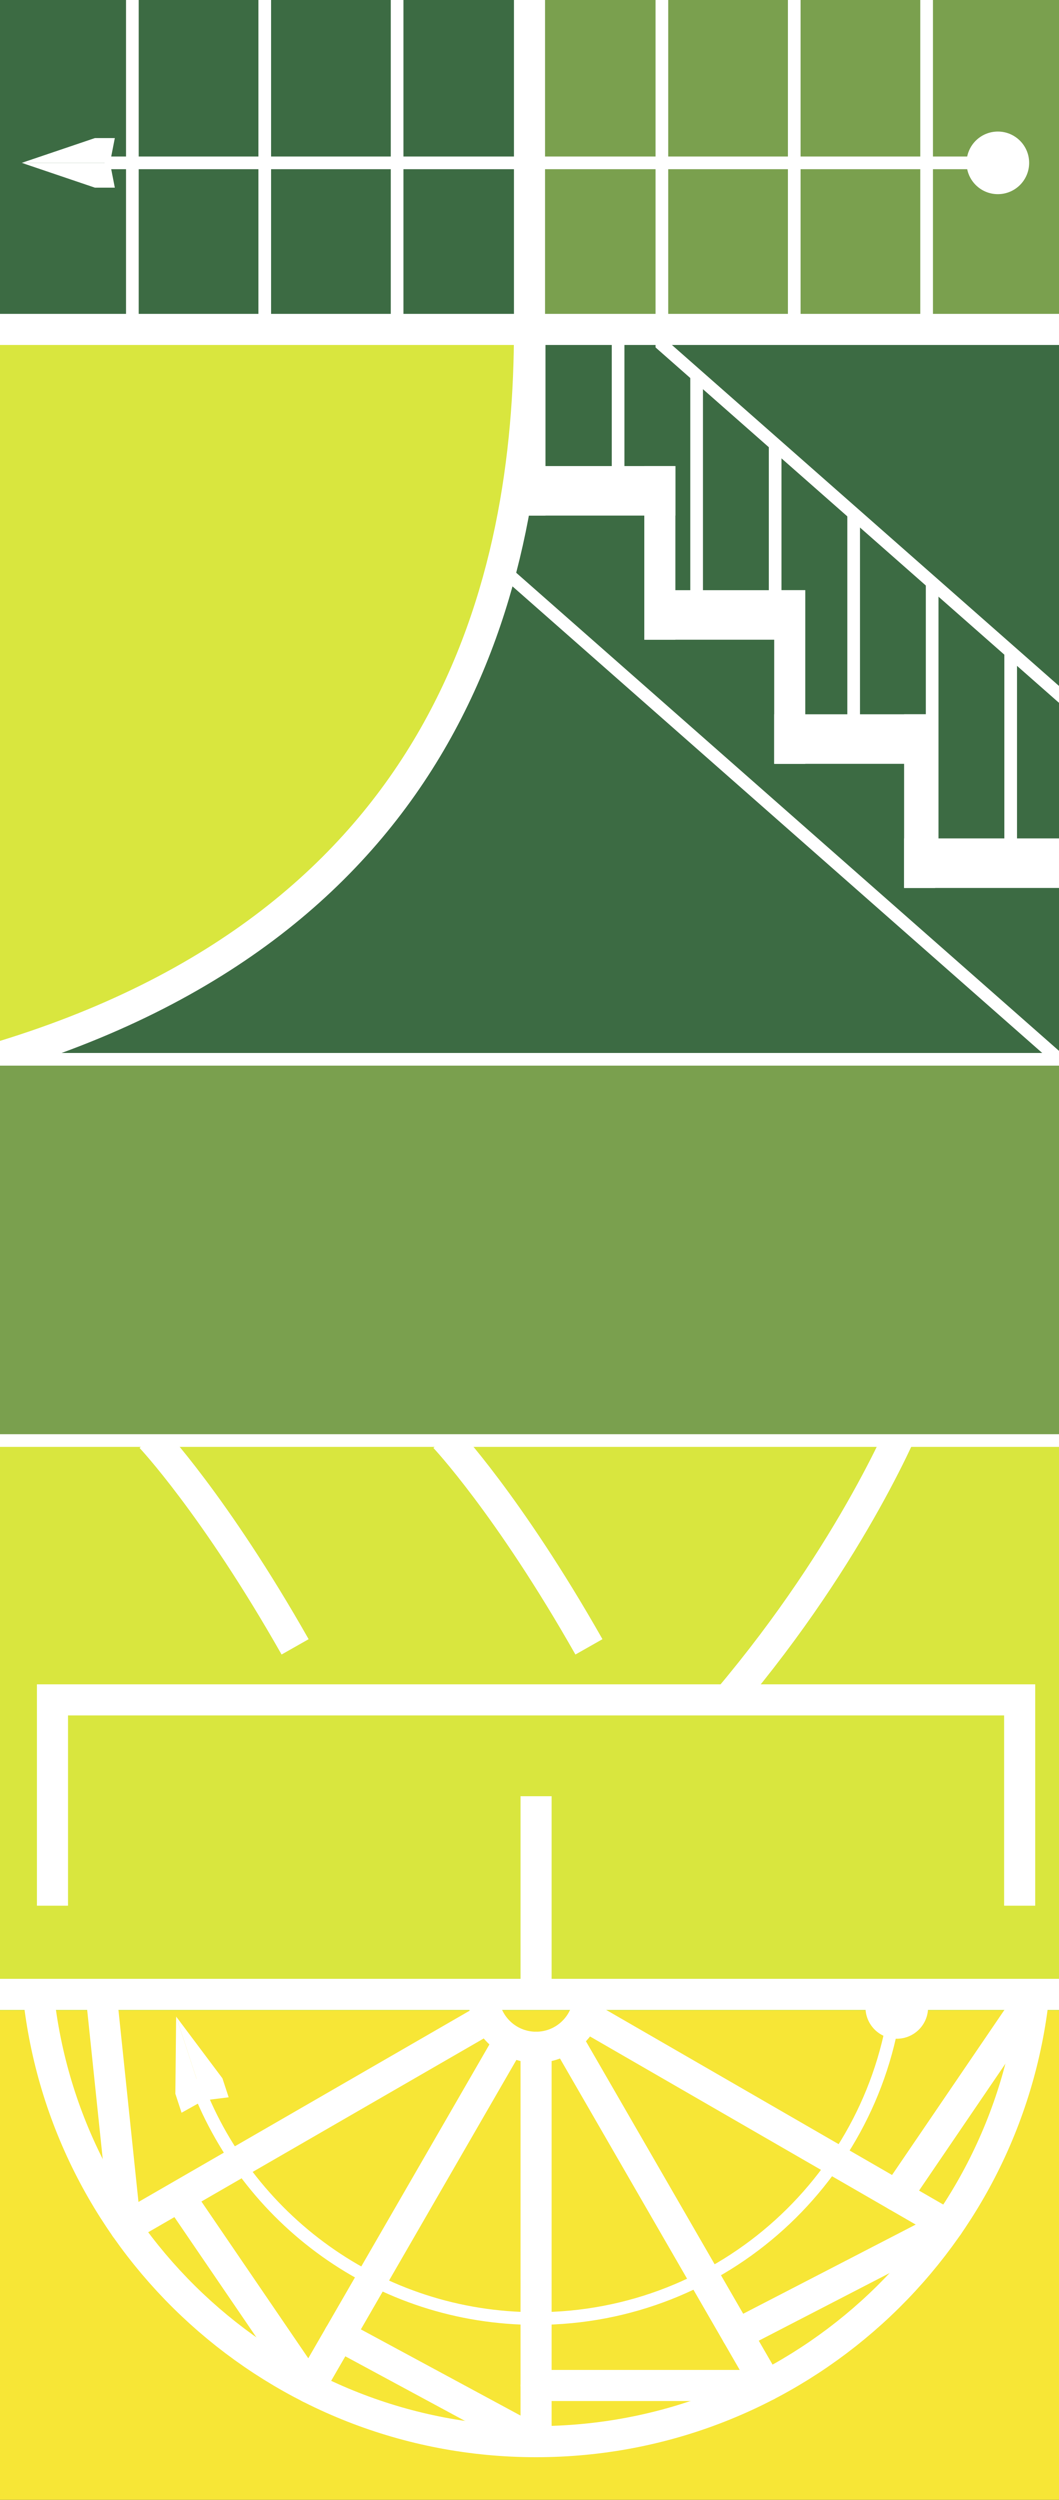
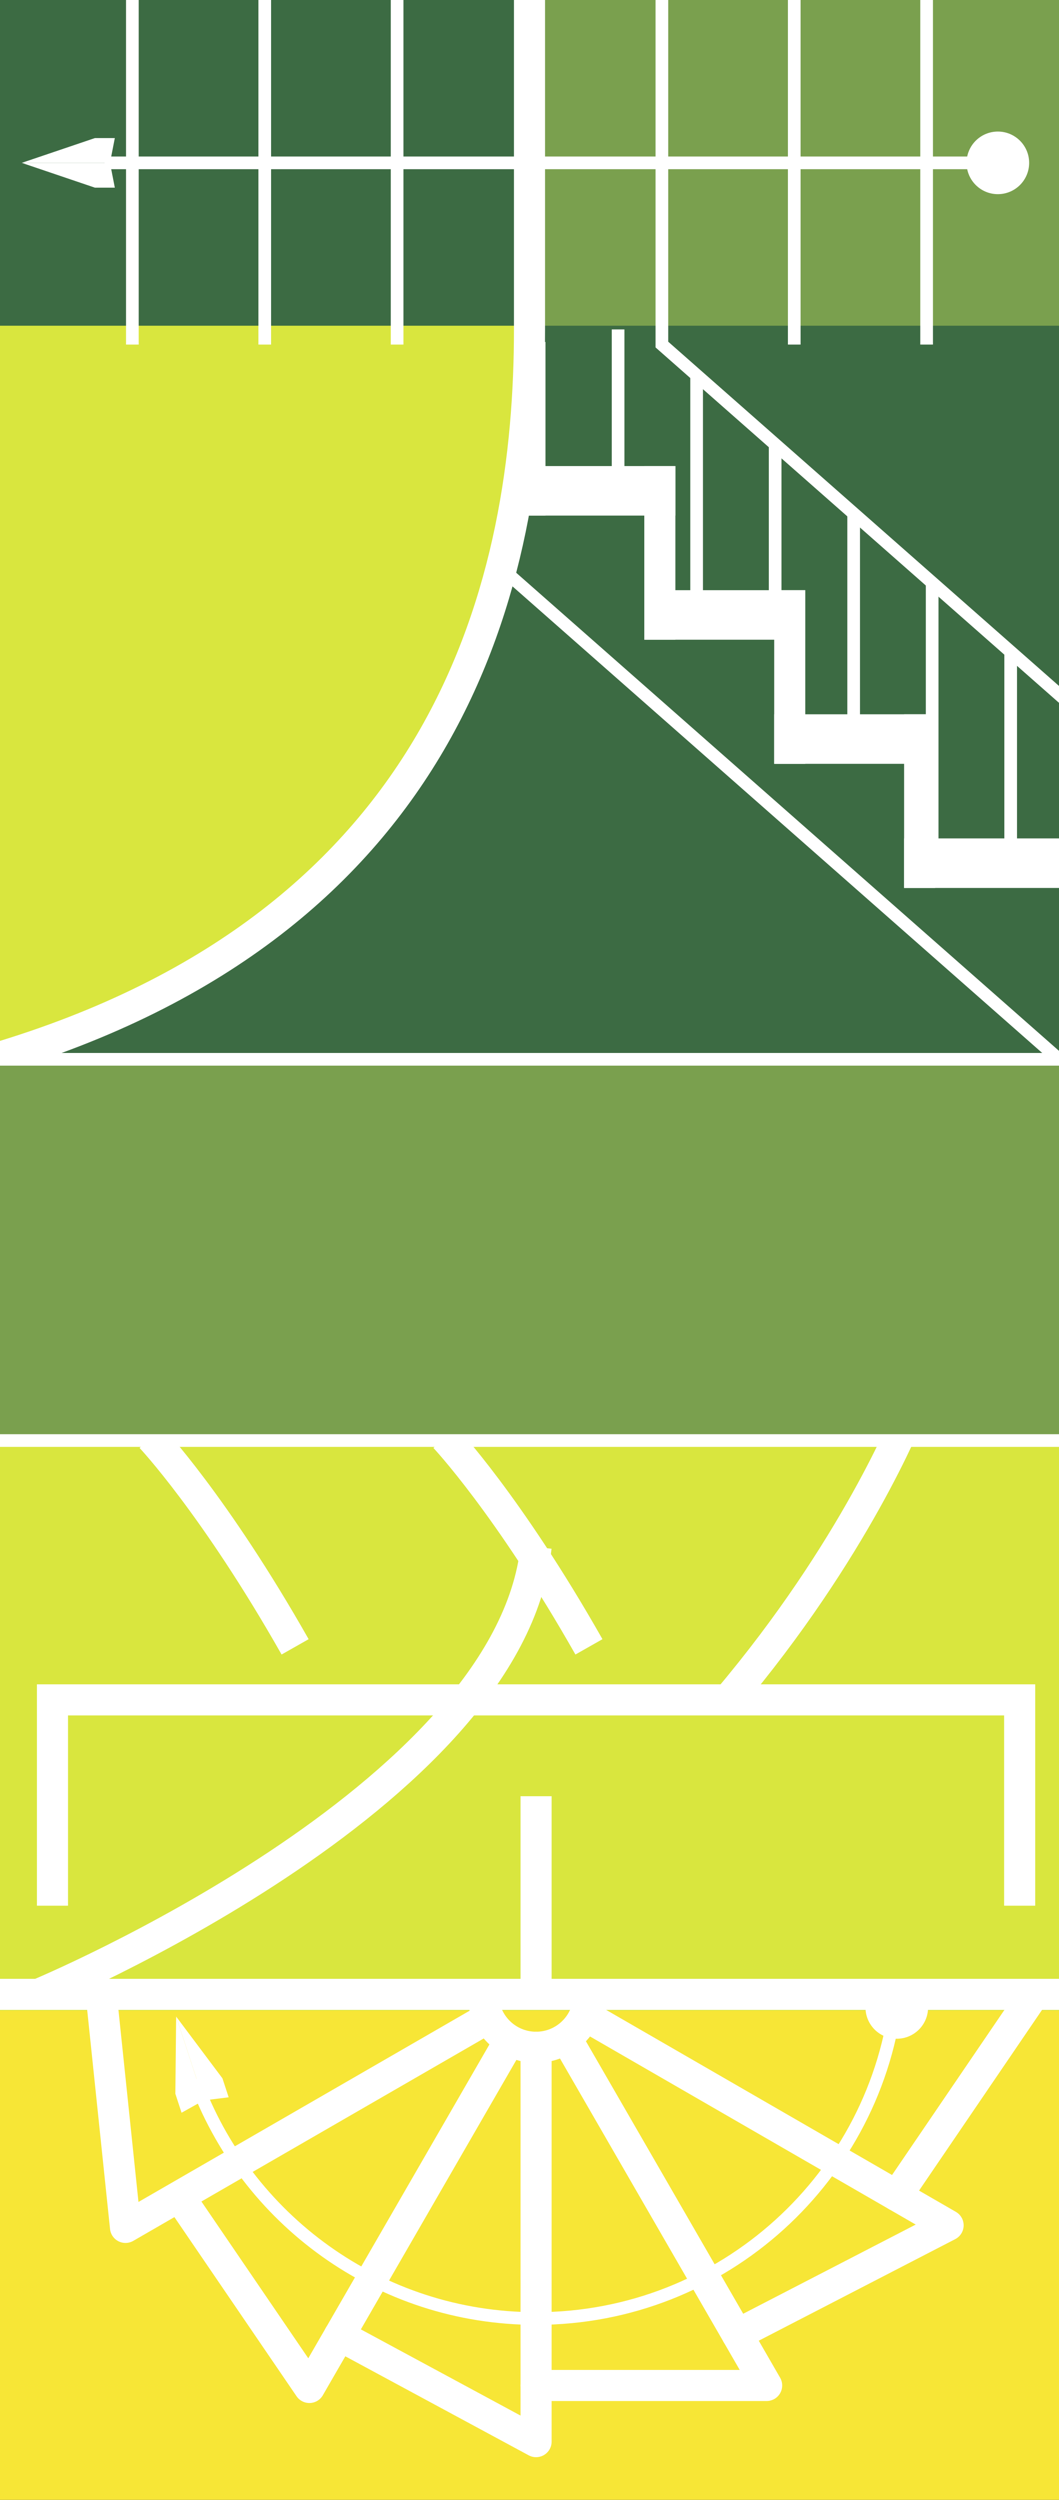
<svg xmlns="http://www.w3.org/2000/svg" xmlns:xlink="http://www.w3.org/1999/xlink" version="1.1" id="レイヤー_1" x="0px" y="0px" width="64.564px" height="152.363px" viewBox="0 0 64.564 152.363" enable-background="new 0 0 64.564 152.363" xml:space="preserve">
  <rect x="0" y="0" width="64.564" height="152.363" fill="#333333" stroke="none" />
  <g>
    <g>
      <defs>
        <rect id="SVGID_1_" y="87.799" width="64.564" height="64.564" />
      </defs>
      <clipPath id="SVGID_2_">
        <use xlink:href="#SVGID_1_" overflow="visible" />
      </clipPath>
      <g clip-path="url(#SVGID_2_)">
        <rect y="87.799" fill="#F7E636" width="64.564" height="64.564" />
        <rect y="87.6" fill="#D9E63E" width="64.564" height="34.949" />
        <line fill="none" stroke="#FFFFFF" stroke-width="1.895" stroke-miterlimit="10" x1="0" y1="121.554" x2="64.564" y2="121.554" />
        <path fill="none" stroke="#FFFFFF" stroke-width="1.895" stroke-miterlimit="10" d="M9.199,87.6c0,0,3.879,4.109,8.793,12.773" />
        <path fill="none" stroke="#FFFFFF" stroke-width="1.895" stroke-miterlimit="10" d="M27.113,87.6c0,0,3.879,4.109,8.793,12.773" />
        <path fill="none" stroke="#FFFFFF" stroke-width="1.895" stroke-miterlimit="10" d="M55.365,86.277      c0,0-3.233,8.147-10.992,17.328" />
        <polyline fill="none" stroke="#FFFFFF" stroke-width="1.895" stroke-miterlimit="10" points="3.199,116.149 3.199,103.605       62.166,103.605 62.166,116.149    " />
        <line fill="none" stroke="#FFFFFF" stroke-width="1.895" stroke-miterlimit="10" x1="32.683" y1="121.554" x2="32.683" y2="109.477" />
-         <path fill="none" stroke="#FFFFFF" stroke-width="1.895" stroke-miterlimit="10" d="M2.338,121.554      c1.625,15.323,14.59,27.261,30.344,27.261s28.72-11.938,30.345-27.261" />
+         <path fill="none" stroke="#FFFFFF" stroke-width="1.895" stroke-miterlimit="10" d="M2.338,121.554      s28.72-11.938,30.345-27.261" />
        <path fill="none" stroke="#FFFFFF" stroke-width="0.772" stroke-miterlimit="10" d="M11.883,126.728      c3.081,8.506,11.23,14.583,20.799,14.583c11.417,0,20.813-8.651,21.991-19.757" />
        <path fill="none" stroke="#FFFFFF" stroke-width="1.895" stroke-miterlimit="10" d="M29.459,121.554      c0,1.78,1.443,3.224,3.224,3.224s3.224-1.443,3.224-3.224" />
        <polyline fill="none" stroke="#FFFFFF" stroke-width="1.895" stroke-linecap="round" stroke-linejoin="round" stroke-miterlimit="10" points="      32.683,124.777 32.683,148.814 20.692,142.342    " />
        <polyline fill="none" stroke="#FFFFFF" stroke-width="1.895" stroke-linejoin="round" stroke-miterlimit="10" points="      29.459,123.166 7.651,135.757 6.169,121.554    " />
        <polyline fill="none" stroke="#FFFFFF" stroke-width="1.895" stroke-linejoin="round" stroke-miterlimit="10" points="      31.155,124.221 18.862,145.513 10.965,133.934    " />
        <polyline fill="none" stroke="#FFFFFF" stroke-width="1.895" stroke-linecap="round" stroke-linejoin="round" stroke-miterlimit="10" points="      36.214,123.166 57.803,135.63 44.943,142.276    " />
        <polyline fill="none" stroke="#FFFFFF" stroke-width="1.895" stroke-linecap="round" stroke-linejoin="round" stroke-miterlimit="10" points="      34.518,124.221 46.74,145.391 32.683,145.391    " />
        <line fill="none" stroke="#FFFFFF" stroke-width="1.895" stroke-linecap="round" stroke-linejoin="round" stroke-miterlimit="10" x1="54.674" y1="133.823" x2="63.027" y2="121.554" />
        <path fill="#FFFFFF" d="M52.766,122.35c0,1.054,0.854,1.908,1.908,1.908c1.055,0,1.908-0.854,1.908-1.908" />
        <g>
          <polygon fill="#FFFFFF" points="12.414,128.017 13.941,127.827 13.562,126.672 10.739,122.905     " />
          <polygon fill="#FFFFFF" points="12.414,128.017 11.07,128.768 10.691,127.611 10.739,122.905     " />
        </g>
      </g>
    </g>
    <rect y="64.563" fill="#7AA04E" width="64.564" height="23.235" />
    <g>
      <defs>
        <rect id="SVGID_3_" width="64.564" height="64.563" />
      </defs>
      <clipPath id="SVGID_4_">
        <use xlink:href="#SVGID_3_" overflow="visible" />
      </clipPath>
      <g clip-path="url(#SVGID_4_)">
        <rect fill="#3C6B43" width="64.564" height="64.563" />
        <path fill="#D9E63E" d="M-0.438,64.563c28.078-8.306,32.719-29.349,32.719-44.485c0-9.044,0-20.078,0-20.078H0L-0.438,64.563z" />
        <rect fill="#3C6B43" width="32.282" height="19.852" />
        <rect x="32.282" fill="#7AA04E" width="32.283" height="19.852" />
-         <line fill="none" stroke="#FFFFFF" stroke-width="1.895" stroke-miterlimit="10" x1="0" y1="20.078" x2="64.564" y2="20.078" />
        <path fill="none" stroke="#FFFFFF" stroke-width="1.895" stroke-miterlimit="10" d="M32.282,0c0,0,0,11.034,0,20.078      c0,15.137-4.641,36.18-32.719,44.485" />
        <line fill="none" stroke="#FFFFFF" stroke-width="0.772" stroke-miterlimit="10" x1="8.07" y1="21.001" x2="8.07" y2="0" />
        <line fill="none" stroke="#FFFFFF" stroke-width="0.772" stroke-miterlimit="10" x1="16.141" y1="21.001" x2="16.141" y2="0" />
        <line fill="none" stroke="#FFFFFF" stroke-width="0.772" stroke-miterlimit="10" x1="24.211" y1="21.001" x2="24.211" y2="0" />
        <polyline fill="none" stroke="#FFFFFF" stroke-width="0.772" stroke-miterlimit="10" points="40.353,0 40.353,21.001       67.656,45.045    " />
        <line fill="none" stroke="#FFFFFF" stroke-width="0.772" stroke-miterlimit="10" x1="48.423" y1="21.001" x2="48.423" y2="0" />
        <line fill="none" stroke="#FFFFFF" stroke-width="0.772" stroke-miterlimit="10" x1="56.493" y1="21.001" x2="56.493" y2="0" />
        <line fill="none" stroke="#FFFFFF" stroke-width="0.772" stroke-miterlimit="10" x1="30.565" y1="34.625" x2="66.795" y2="66.528" />
        <g>
          <g>
            <rect x="55.121" y="43.535" fill="#FFFFFF" width="1.895" height="10.583" />
            <rect x="55.121" y="51.1" fill="#FFFFFF" width="9.814" height="3.019" />
          </g>
          <g>
            <rect x="47.201" y="35.971" fill="#FFFFFF" width="1.895" height="10.583" />
            <rect x="47.201" y="43.535" fill="#FFFFFF" width="9.814" height="3.019" />
          </g>
          <rect x="39.281" y="28.406" fill="#FFFFFF" width="1.895" height="10.582" />
          <rect x="31.361" y="20.842" fill="#FFFFFF" width="1.895" height="10.582" />
          <rect x="39.281" y="35.971" fill="#FFFFFF" width="9.814" height="3.018" />
          <rect x="31.361" y="28.406" fill="#FFFFFF" width="9.814" height="3.018" />
        </g>
        <line fill="none" stroke="#FFFFFF" stroke-width="0.772" stroke-miterlimit="10" x1="37.684" y1="20.078" x2="37.684" y2="29.916" />
        <line fill="none" stroke="#FFFFFF" stroke-width="0.772" stroke-miterlimit="10" x1="42.471" y1="22.867" x2="42.471" y2="37.2" />
        <line fill="none" stroke="#FFFFFF" stroke-width="0.772" stroke-miterlimit="10" x1="47.258" y1="27.082" x2="47.258" y2="37.48" />
        <line fill="none" stroke="#FFFFFF" stroke-width="0.772" stroke-miterlimit="10" x1="52.045" y1="31.297" x2="52.045" y2="45.788" />
        <line fill="none" stroke="#FFFFFF" stroke-width="0.772" stroke-miterlimit="10" x1="56.831" y1="35.512" x2="56.831" y2="52.609" />
        <line fill="none" stroke="#FFFFFF" stroke-width="0.772" stroke-miterlimit="10" x1="61.618" y1="39.754" x2="61.618" y2="53.353" />
        <circle fill="#FFFFFF" cx="60.836" cy="9.926" r="1.908" />
        <line fill="none" stroke="#FFFFFF" stroke-width="0.772" stroke-miterlimit="10" x1="60.836" y1="9.926" x2="6.377" y2="9.926" />
        <g>
          <polygon fill="#FFFFFF" points="6.705,9.926 7,8.416 5.784,8.416 1.326,9.926     " />
          <polygon fill="#FFFFFF" points="6.705,9.926 7,11.437 5.784,11.437 1.326,9.926     " />
        </g>
      </g>
    </g>
    <line fill="none" stroke="#FFFFFF" stroke-width="0.772" stroke-miterlimit="10" x1="0" y1="64.563" x2="64.564" y2="64.563" />
    <line fill="none" stroke="#FFFFFF" stroke-width="0.772" stroke-miterlimit="10" x1="0" y1="87.799" x2="64.564" y2="87.799" />
  </g>
</svg>